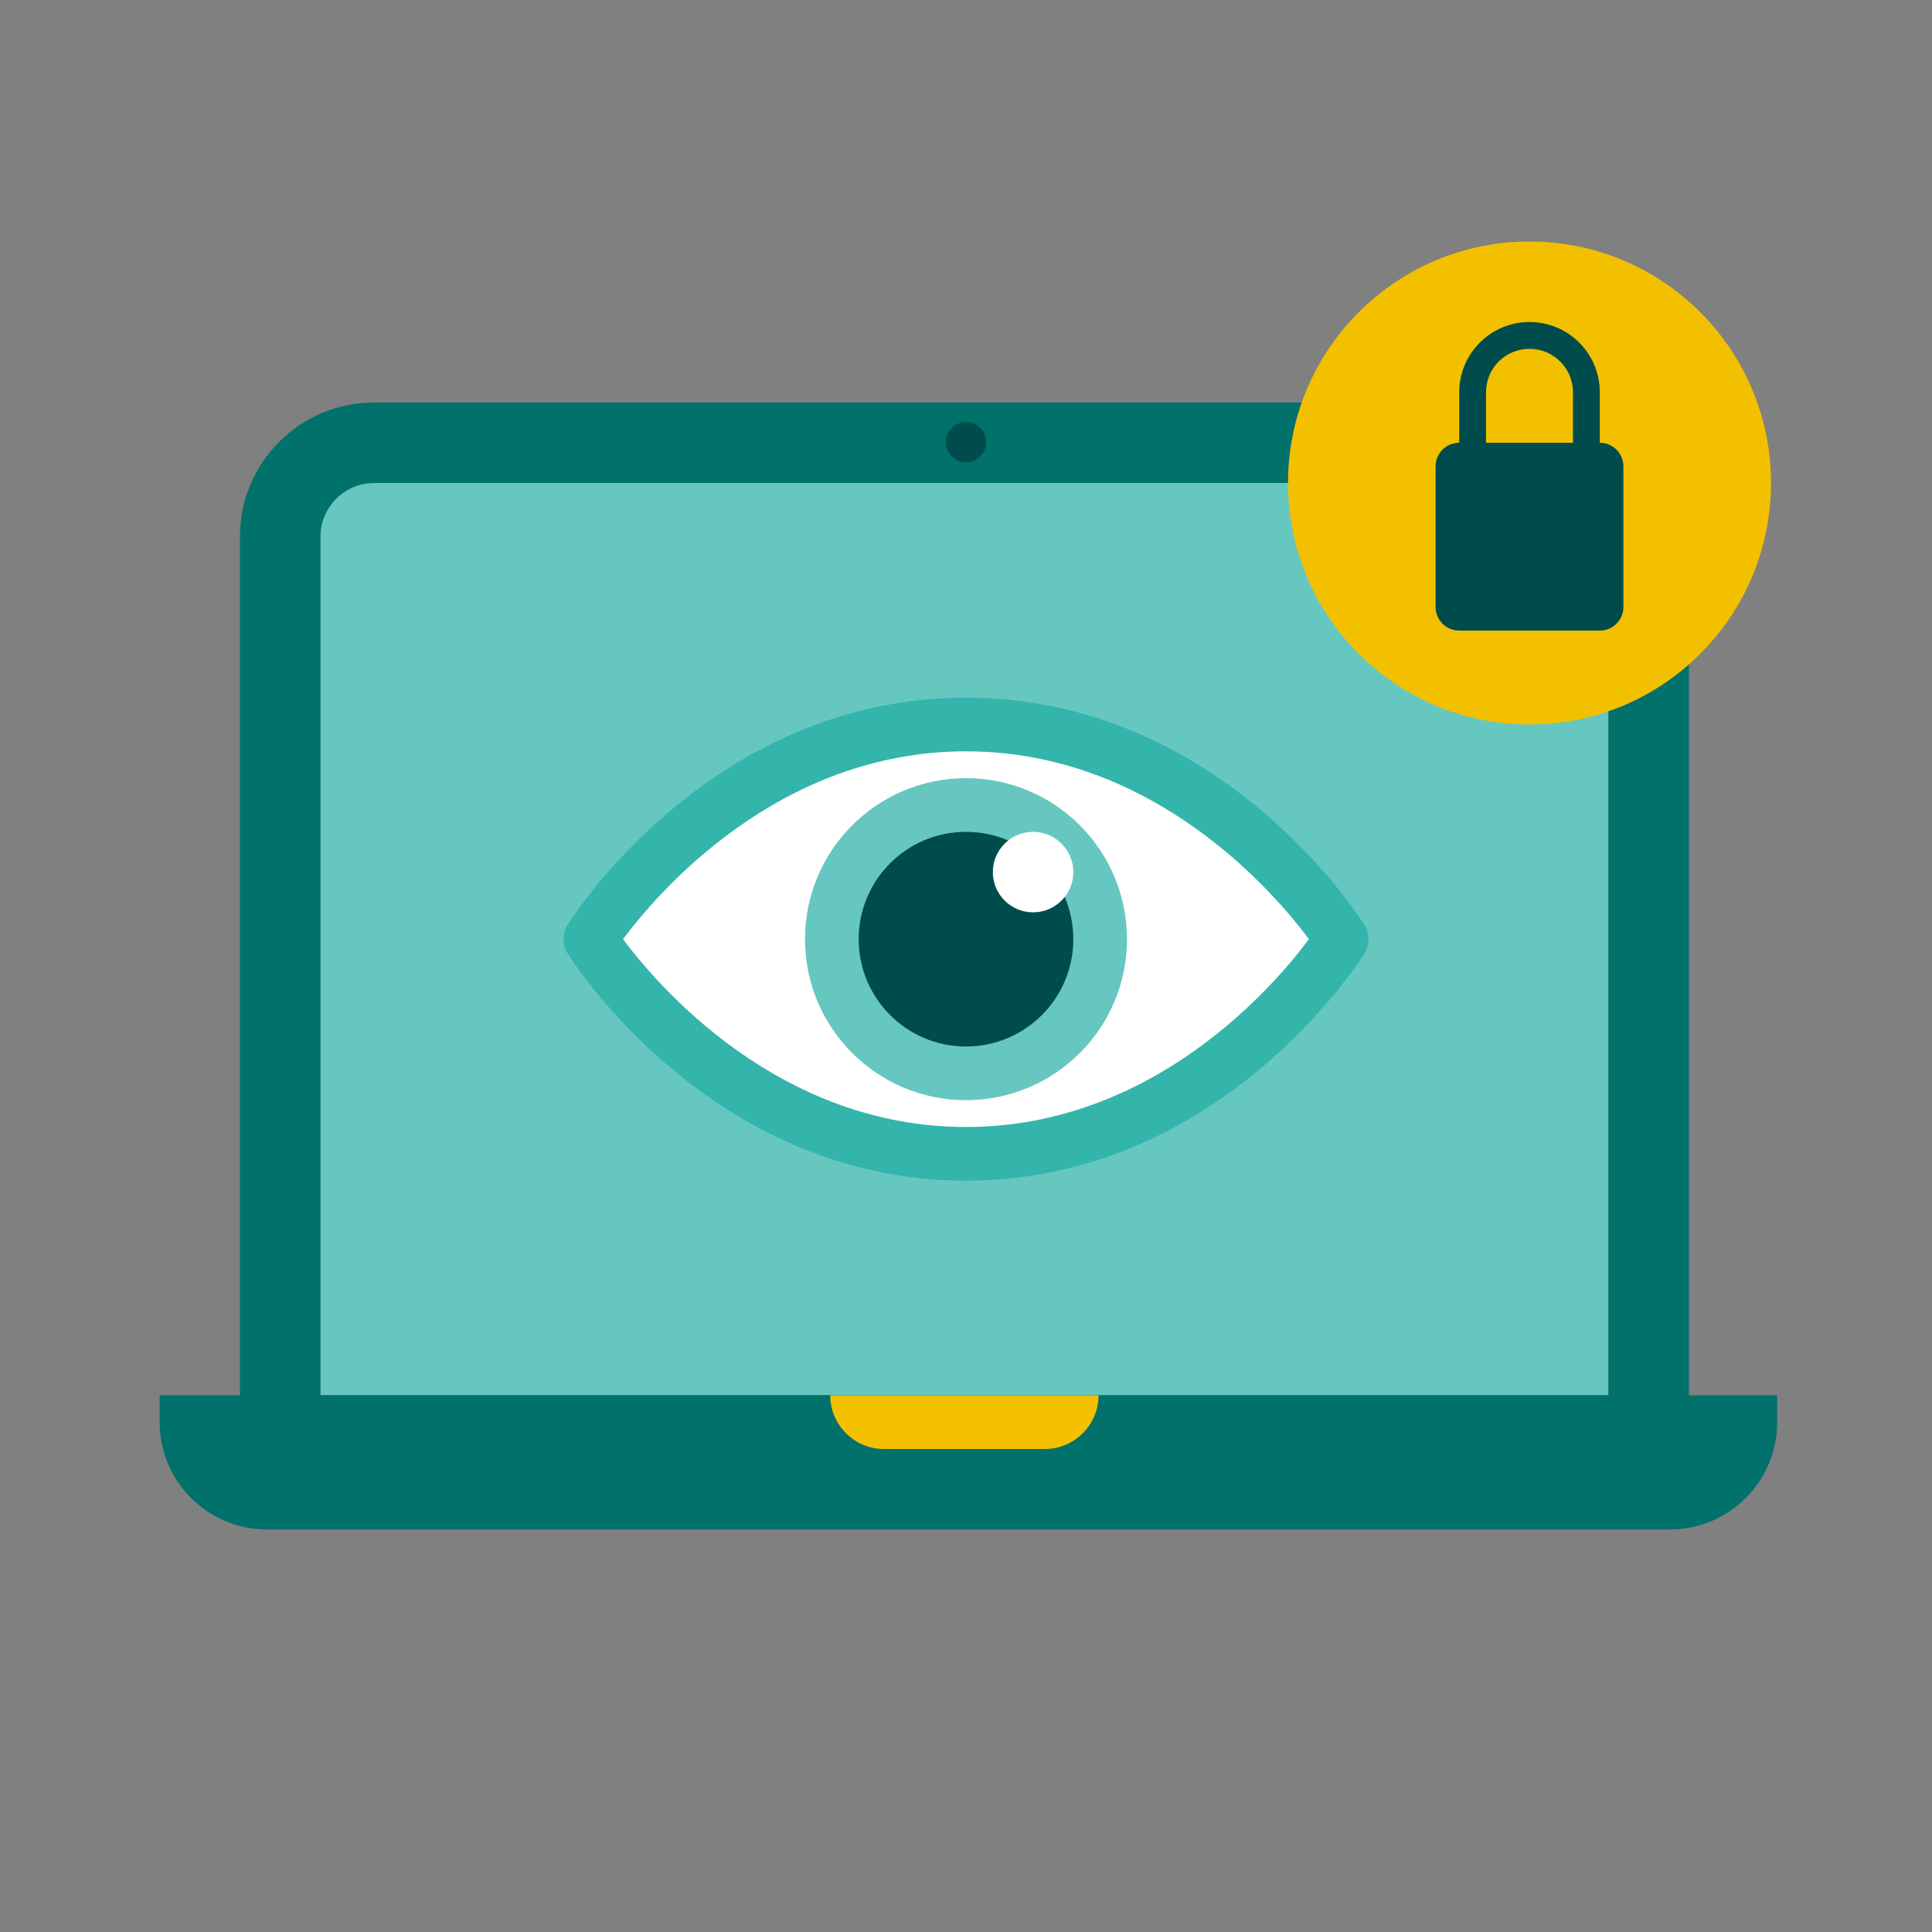
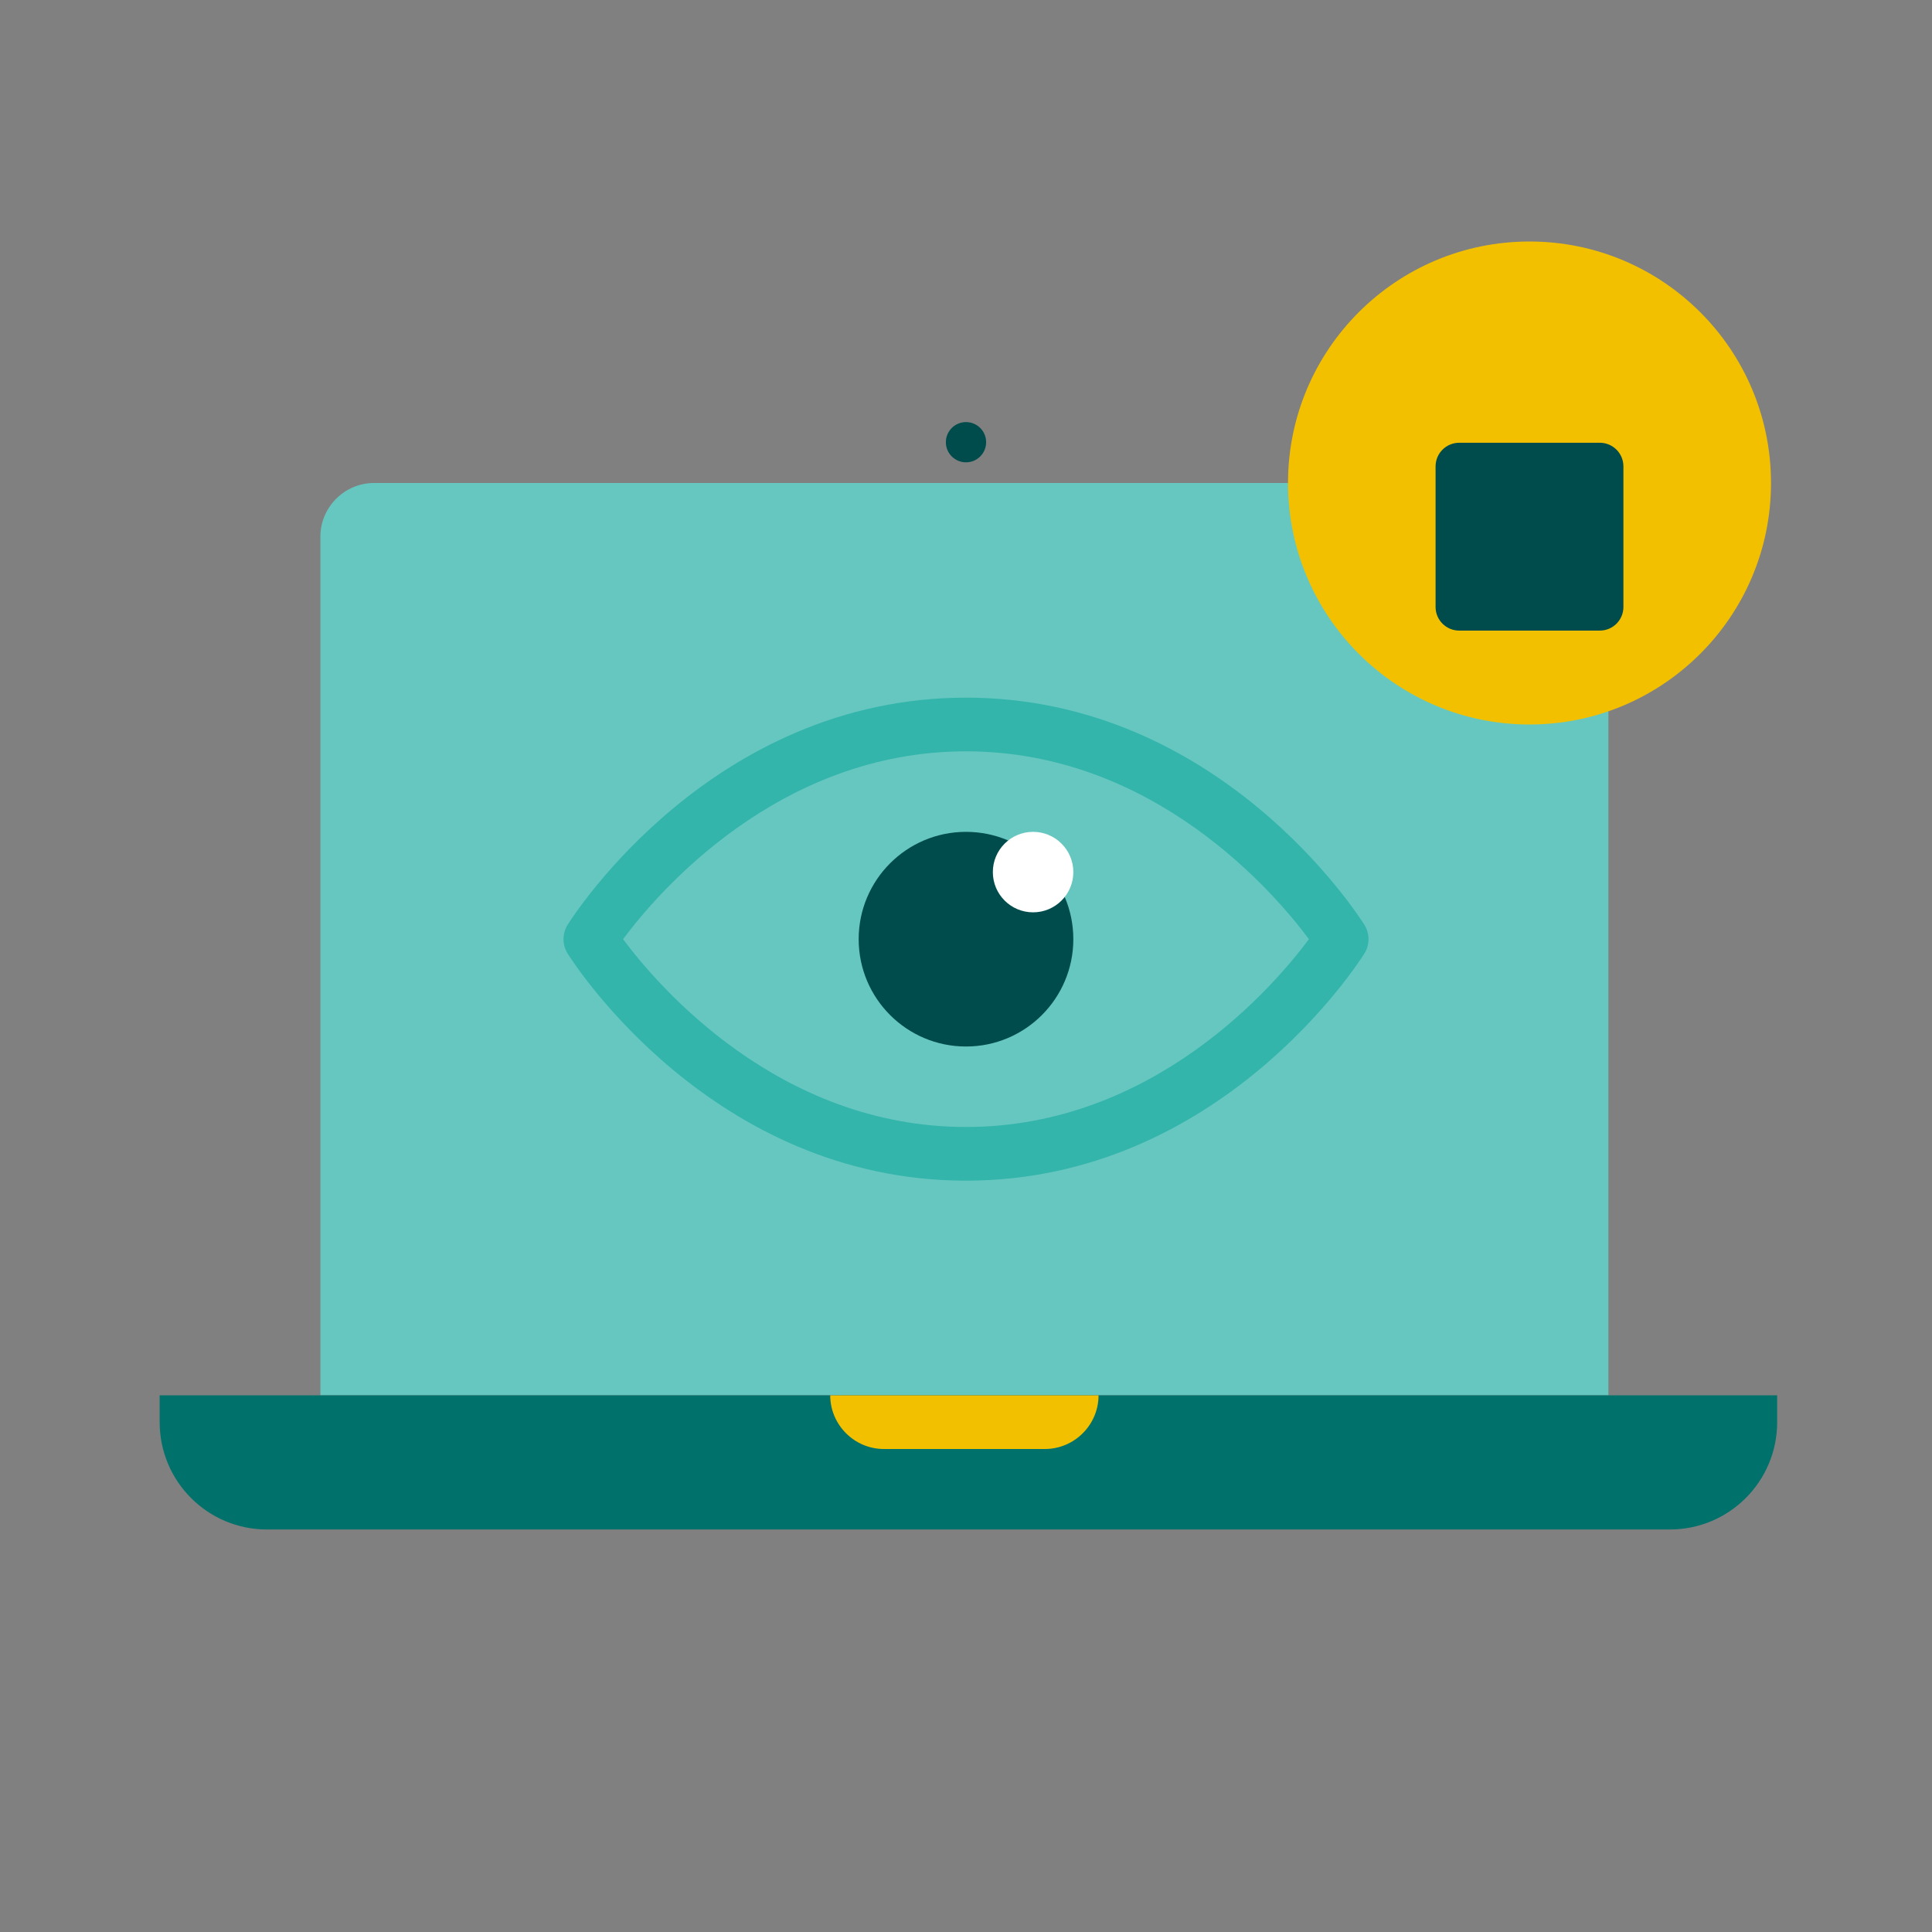
<svg xmlns="http://www.w3.org/2000/svg" width="112" height="112" viewBox="0 0 112 112" fill="none">
  <rect x="0" y="0" width="112" height="112" fill="#808080" stroke="none" />
  <path d="M21.684 28H90.129C91.84 28 93.24 29.4 93.24 31.111V80.889H18.573V31.111C18.573 29.4 19.973 28 21.684 28Z" fill="#66C7C0" />
-   <path d="M90.129 28C91.84 28 93.24 29.4 93.24 31.111V80.889H18.573V31.111C18.573 29.4 19.973 28 21.684 28H90.129ZM90.129 23.333H21.684C17.391 23.333 13.907 26.817 13.907 31.111V85.555H97.907V31.111C97.907 26.817 94.422 23.333 90.129 23.333Z" fill="#00716B" />
  <path d="M57.167 25.635C57.167 24.991 56.644 24.469 56 24.469C55.356 24.469 54.833 24.991 54.833 25.635C54.833 26.28 55.356 26.802 56 26.802C56.644 26.802 57.167 26.28 57.167 25.635Z" fill="#004C4C" />
  <path d="M9.24 80.889H103.024V82.444C103.024 85.882 100.24 88.666 96.802 88.666H15.478C12.04 88.666 9.256 85.882 9.256 82.444V80.889H9.24Z" fill="#00716B" />
  <path d="M48.129 80.889H63.684C63.684 82.6 62.285 84 60.573 84H51.24C49.529 84 48.129 82.6 48.129 80.889Z" fill="#F3C000" />
-   <path d="M34.222 54.444C34.222 54.444 42 42 56 42C70 42 77.778 54.444 77.778 54.444C77.778 54.444 70 66.889 56 66.889C42 66.889 34.222 54.444 34.222 54.444Z" fill="white" />
  <path d="M56 68.444C41.3 68.444 33.242 55.813 32.9 55.269C32.589 54.771 32.589 54.118 32.9 53.62C33.242 53.075 41.3 40.444 56 40.444C70.7 40.444 78.758 53.075 79.1 53.62C79.411 54.118 79.411 54.771 79.1 55.269C78.758 55.813 70.7 68.444 56 68.444ZM36.12 54.444C38.111 57.12 45.111 65.333 56 65.333C66.889 65.333 73.889 57.12 75.88 54.444C73.889 51.769 66.889 43.555 56 43.555C45.111 43.555 38.111 51.769 36.12 54.444Z" fill="#33B5AB" />
-   <path d="M56 63.778C61.155 63.778 65.333 59.599 65.333 54.445C65.333 49.29 61.155 45.111 56 45.111C50.845 45.111 46.667 49.29 46.667 54.445C46.667 59.599 50.845 63.778 56 63.778Z" fill="#66C7C0" />
  <path d="M56 60.667C59.436 60.667 62.222 57.881 62.222 54.445C62.222 51.008 59.436 48.223 56 48.223C52.564 48.223 49.778 51.008 49.778 54.445C49.778 57.881 52.564 60.667 56 60.667Z" fill="#004C4C" />
  <path d="M59.889 52.889C61.178 52.889 62.222 51.845 62.222 50.556C62.222 49.267 61.178 48.223 59.889 48.223C58.6 48.223 57.556 49.267 57.556 50.556C57.556 51.845 58.6 52.889 59.889 52.889Z" fill="white" />
  <path d="M88.667 42C96.399 42 102.667 35.732 102.667 28C102.667 20.268 96.399 14 88.667 14C80.935 14 74.667 20.268 74.667 28C74.667 35.732 80.935 42 88.667 42Z" fill="#F3C000" />
  <path d="M92.742 25.667H84.591C83.835 25.667 83.222 26.28 83.222 27.036V35.187C83.222 35.943 83.835 36.556 84.591 36.556H92.742C93.498 36.556 94.111 35.943 94.111 35.187V27.036C94.111 26.28 93.498 25.667 92.742 25.667Z" fill="#004C4C" />
-   <path d="M92.742 28H91.187V22.742C91.187 21.358 90.067 20.223 88.667 20.223C87.267 20.223 86.147 21.343 86.147 22.742V27.347H84.591V22.742C84.591 20.503 86.411 18.667 88.667 18.667C90.922 18.667 92.742 20.487 92.742 22.742V28Z" fill="#004C4C" />
</svg>